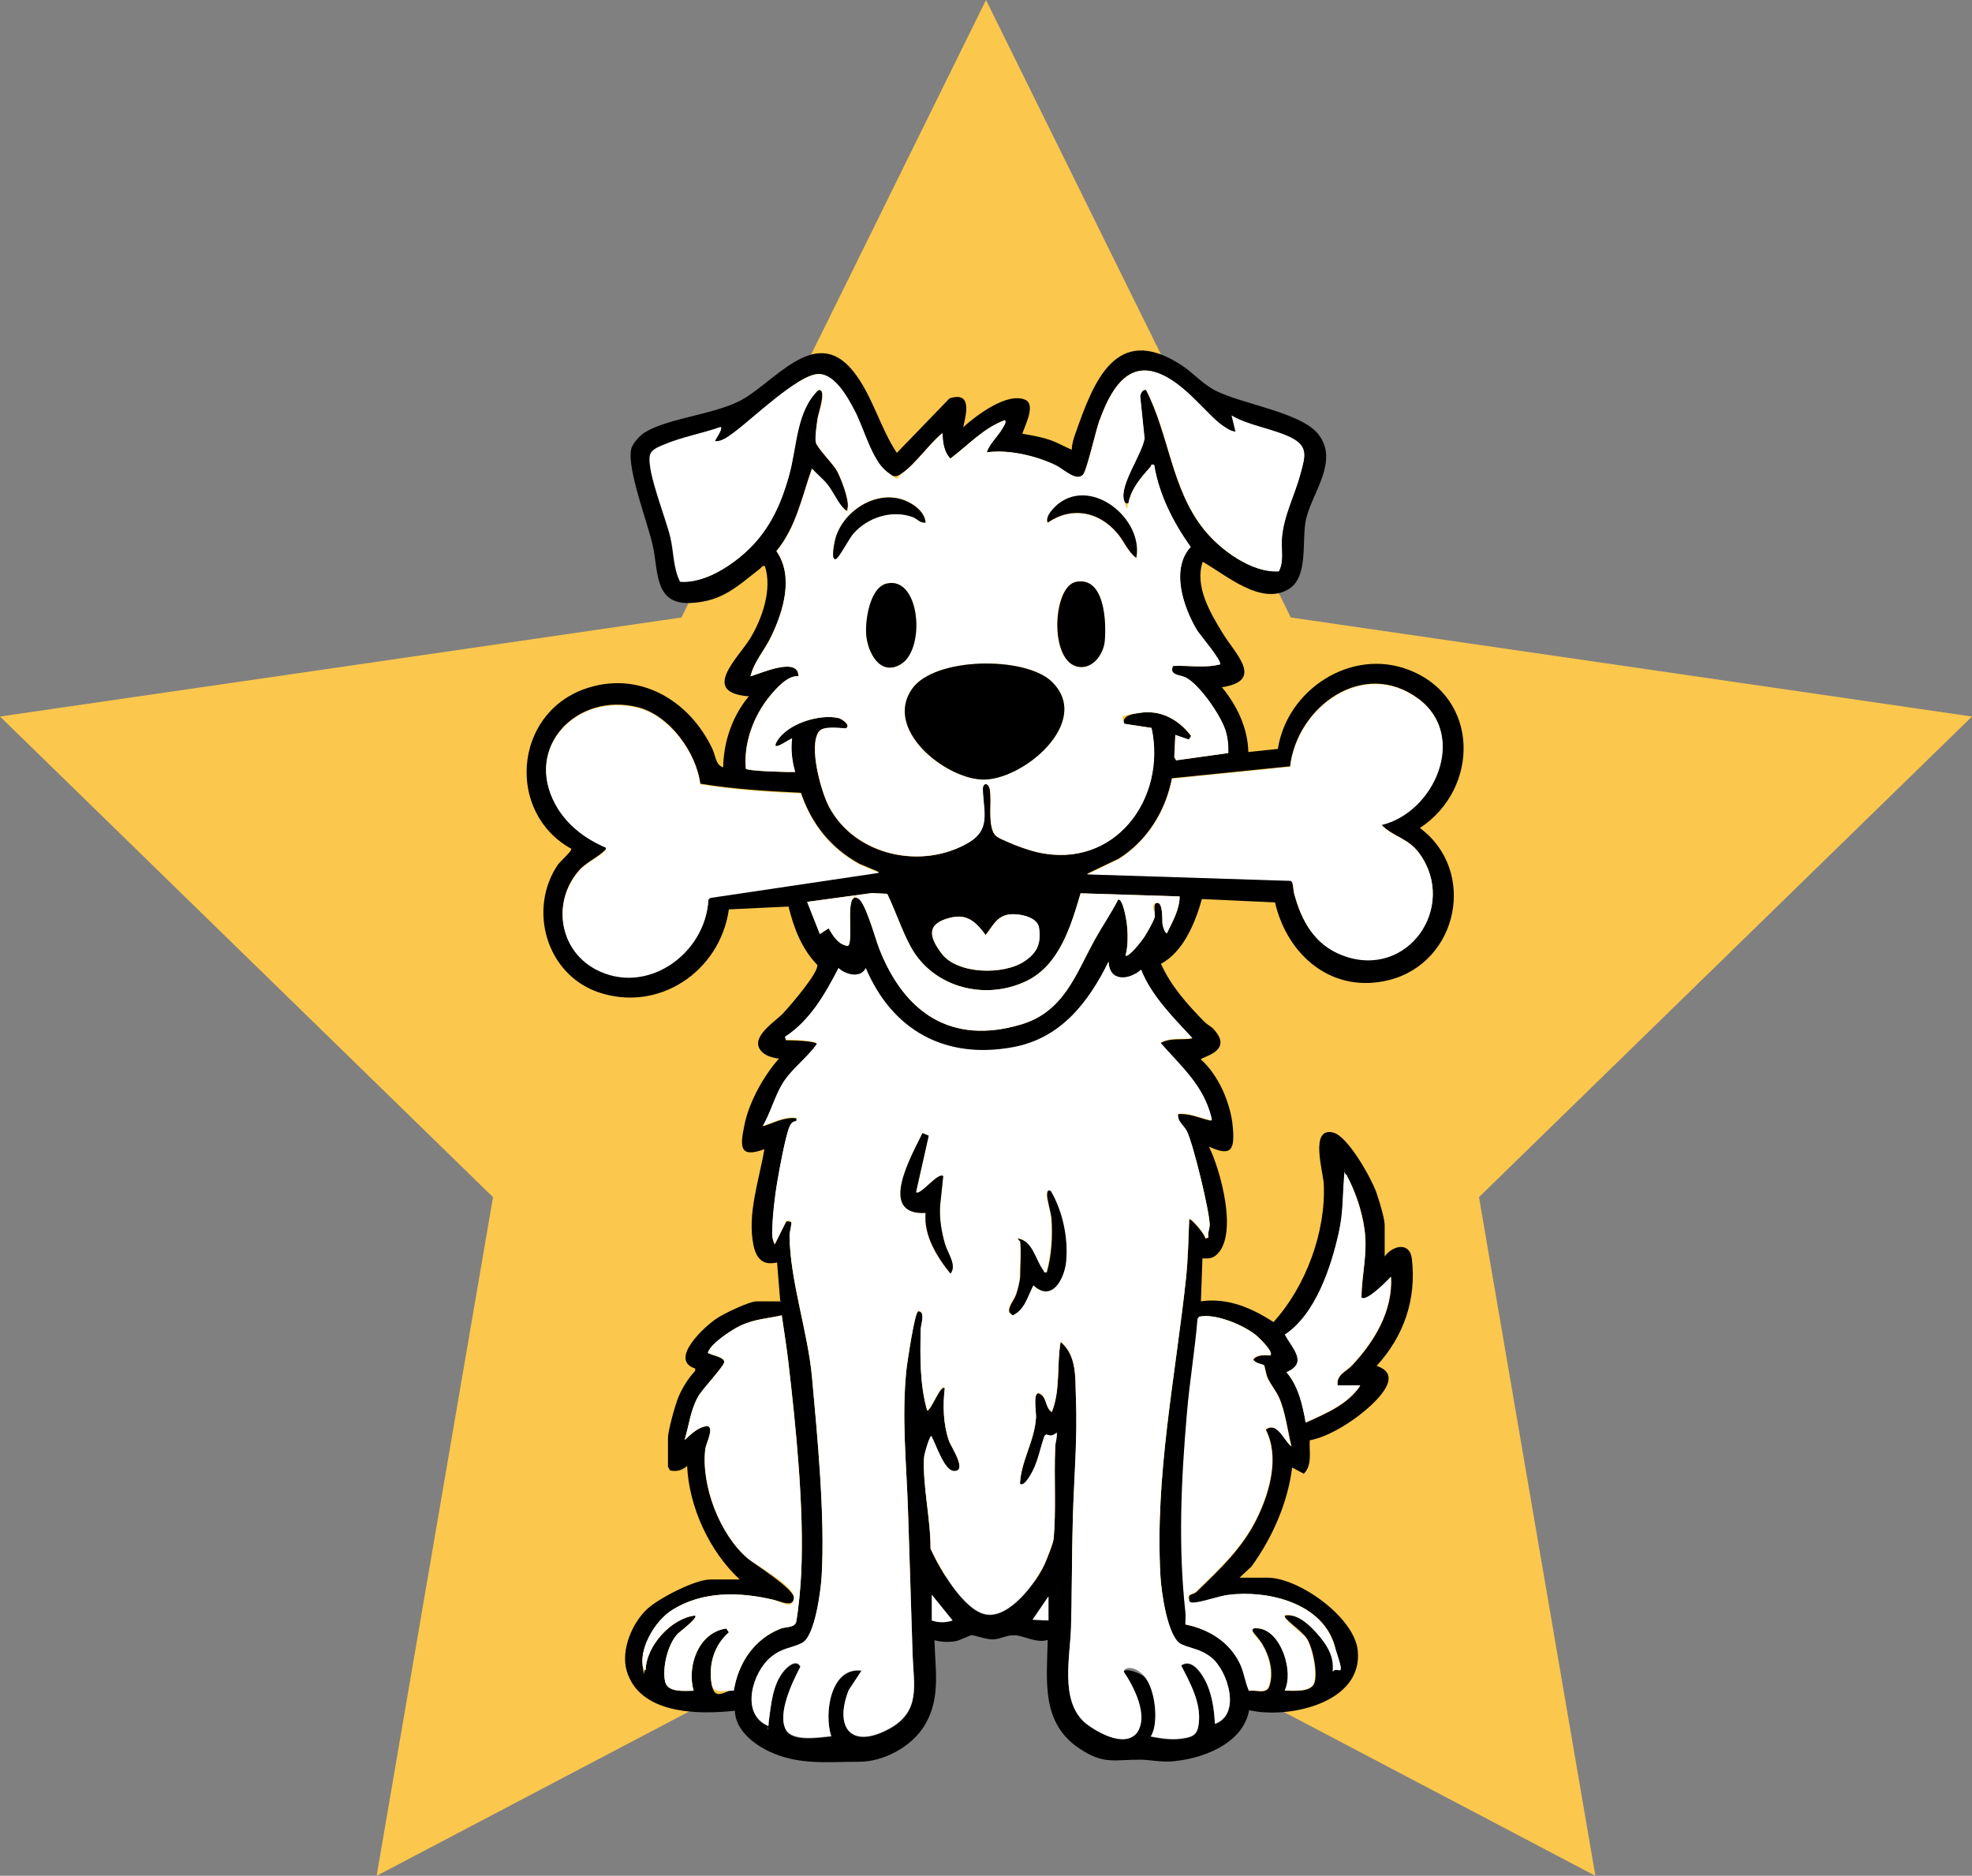
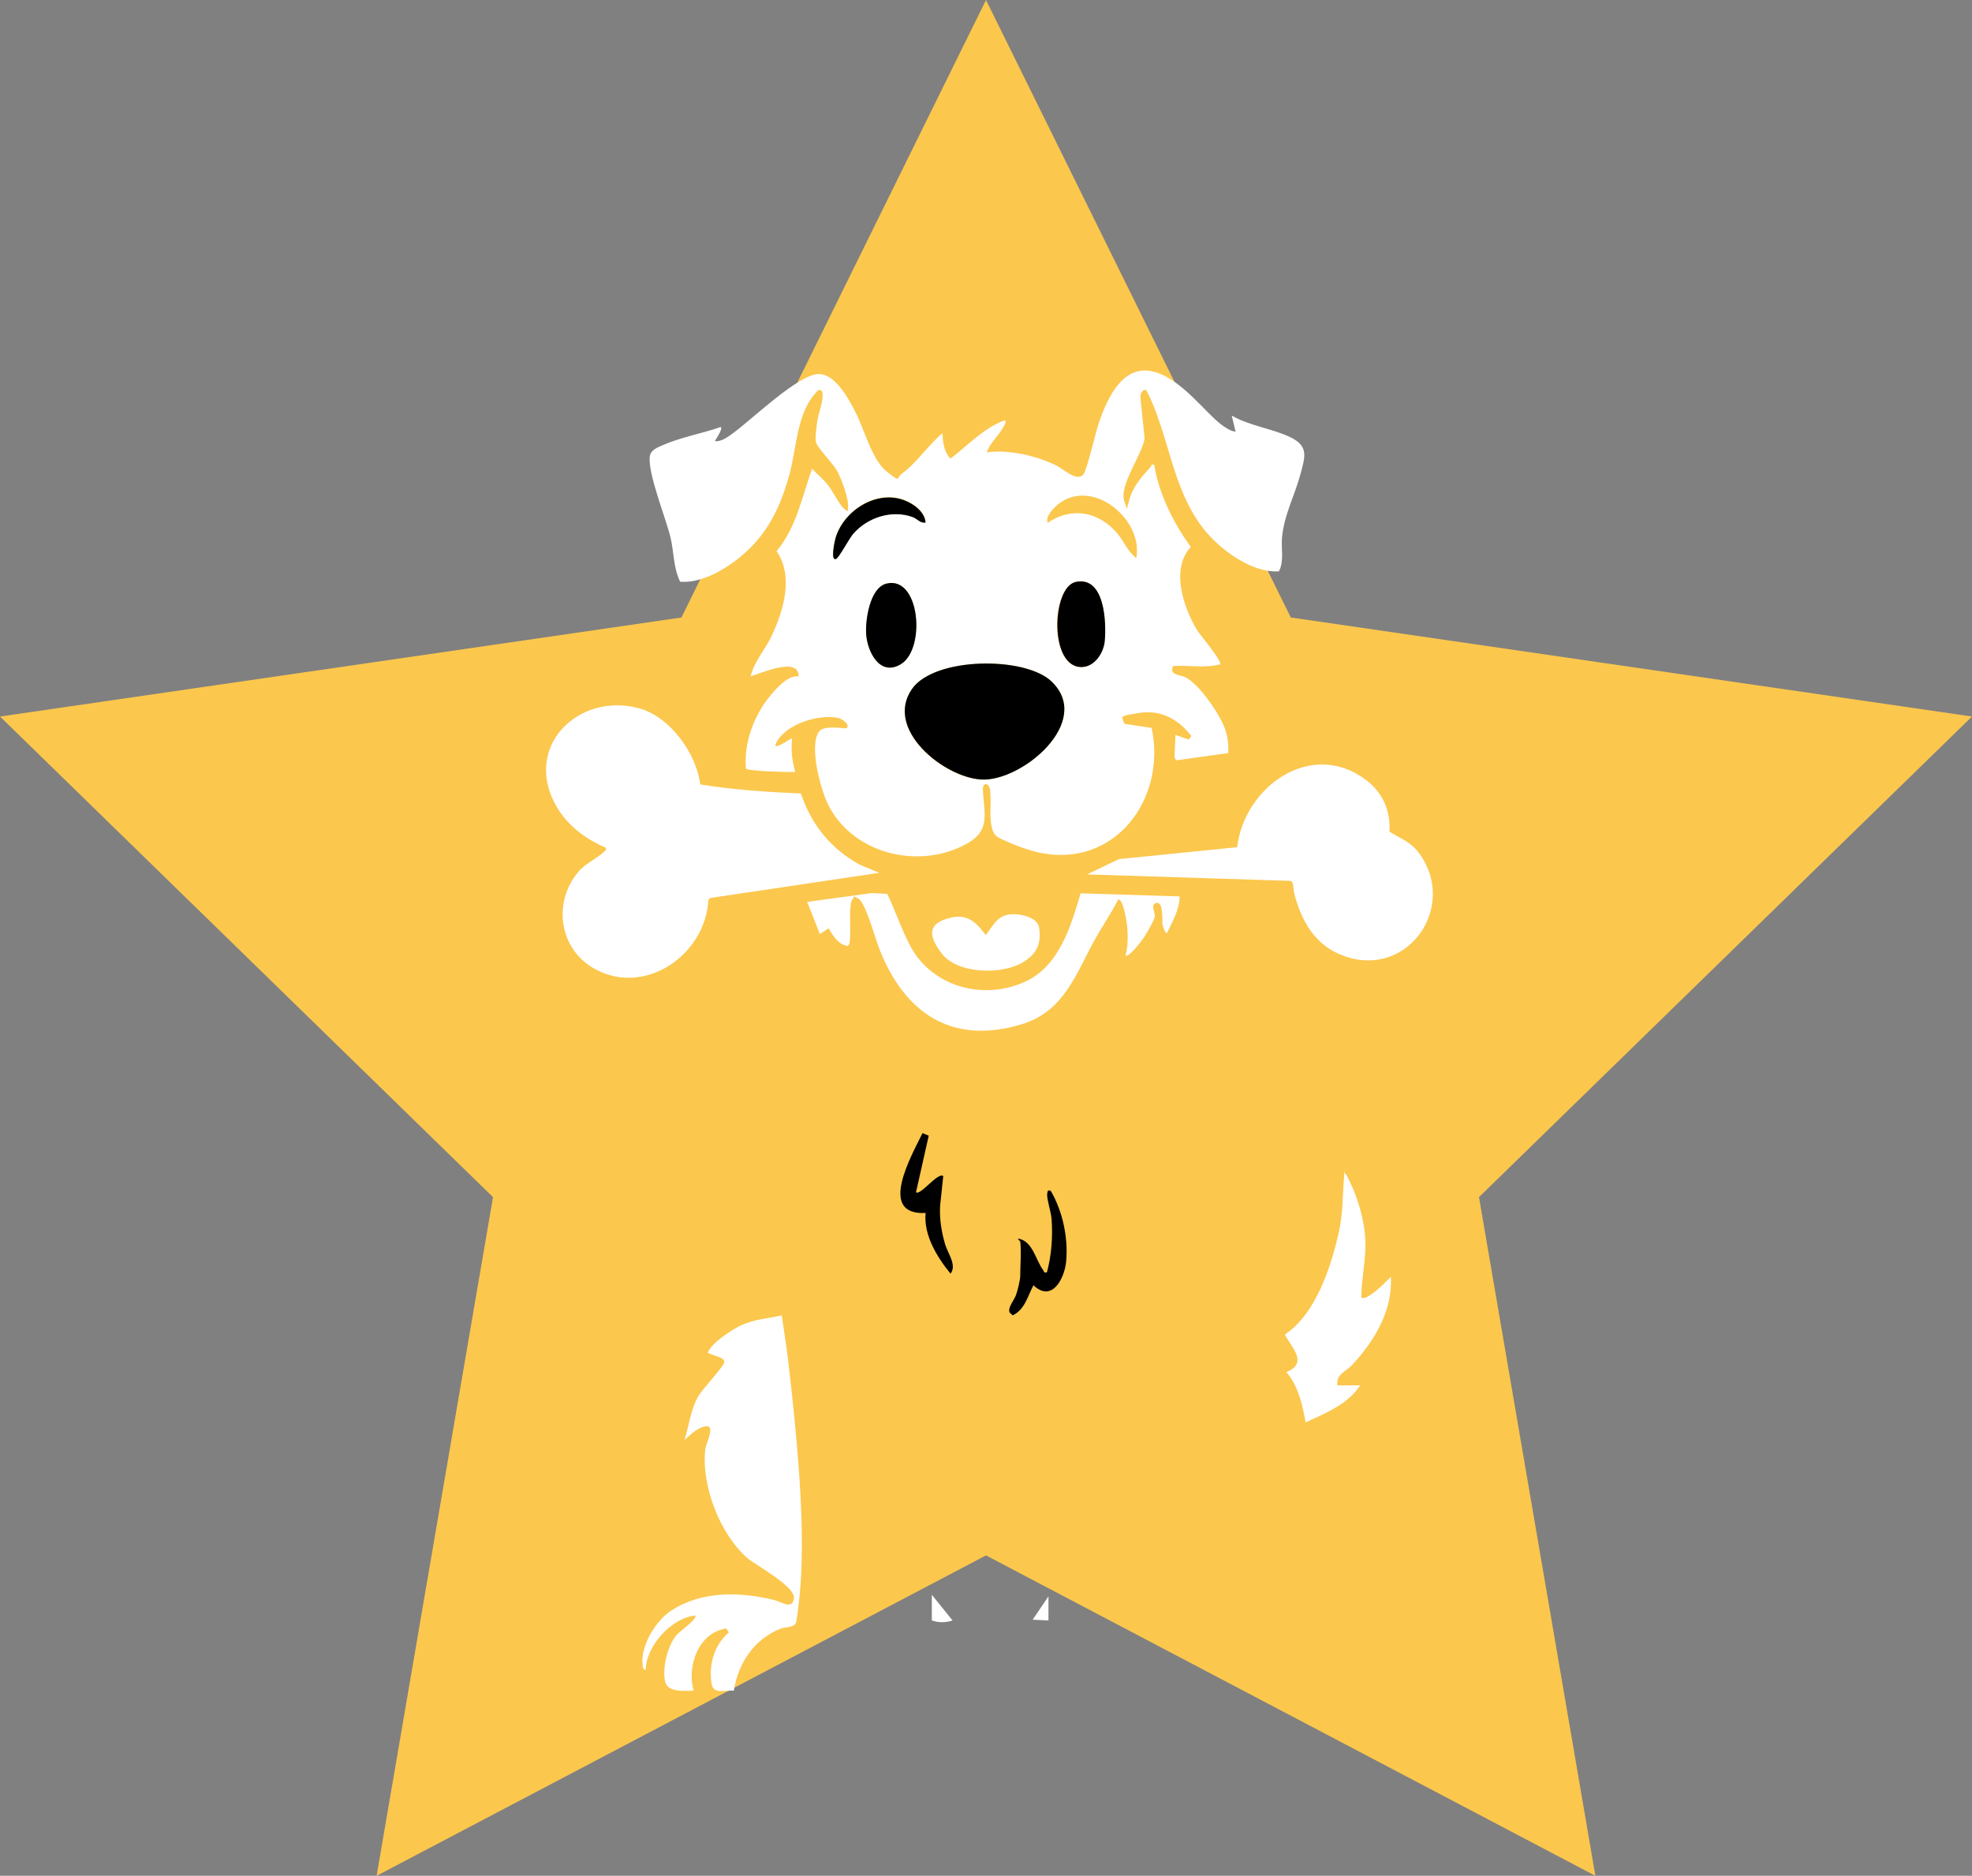
<svg xmlns="http://www.w3.org/2000/svg" id="Layer_1" version="1.1" viewBox="0 0 760.8 723.6">
  <rect x="0" y="0" width="760.8" height="723.6" fill="#808080" stroke="none" />
  <defs>
    <style>
      .st0 {
        fill: none;
      }

      .st1 {
        fill: #fff;
      }

      .st2 {
        fill: #fbc74d;
      }

      .st3 {
        clip-path: url(#clippath);
      }
    </style>
    <clipPath id="clippath">
-       <rect class="st0" x="333" y="-739.6" width="1073.5" height="426.5" />
-     </clipPath>
+       </clipPath>
  </defs>
  <g>
    <polygon class="st2" points="380.4 0 498 238.2 760.8 276.4 570.6 461.8 615.5 723.6 380.4 600 145.3 723.6 190.2 461.8 0 276.4 262.9 238.2 380.4 0" />
    <g>
-       <path d="M301,501.8l-1.2-14.8c-5.5,1.3-8-1.5-9.1-6.6-2.5-12.1,2.2-25.2,4.2-37.1-10,3.7-9.3-1.4-7.7-9.3,1.7-8.7,7.4-19,13.3-25.6-2.5-.4-5.5-1.1-7.1-3.3-3.9-5.2,5.7-11,8.7-14.2s13.9-15.9,13.2-18.7c-6.1-6.3-9-14.2-11.1-22.5l-23,1.1c-3.4,23.9-27.1,40-50.5,31.9-19.9-6.9-27.1-31.9-15.5-49.1.8-1.2,5.7-5.5,5.2-6.2-24.9-13.7-22.4-51.5,4.8-61.5,20.8-7.6,40.6,3.9,49.6,22.9,1.3,2.7,1.3,6.4,4.2,7.2.2-10,3.5-19.7,9.9-27.4-18.9-1.4-4.1-14.8.5-22.3,4.7-7.7,8.6-19.1,5.7-27.9-1.1-.3-1.2.4-1.8.9-8.8,6.8-14.5,12.7-26.8,13.3-14.3.7-12.4-12.4-14.7-22.3-2-9-9.9-29.2-8.3-37,.5-2.3,3.6-5.6,5.6-6.7,8.8-5.2,25.6-6.7,35.8-11.7,13.4-6.5,29.3-30.1,44.1-11.9,7.4,9,10.5,22,17,31.7l20.3-21c8.8-2.9,6.5,5.9,5.3,11.1,5-4.5,16.9-13.6,23.9-10.6,4.2,1.8,0,9.8-1.1,13.1,3.4.6,7,1.2,10.3,2.3,3.1,1,5.8,2.6,8.8,3.9,0-2.2.7-4.3,1.4-6.3,7-19.9,15.5-42.6,40.5-26.6,4.8,3,8.2,7.3,13.4,10,10.2,5.3,33.1,8.4,39.8,16.9,8.1,10.2-2.3,22.5-4.7,32.6-1.9,8.1,1.2,22.4-6.8,27.2-10.7,6.4-24.2-5.6-33.1-10.6-3.2,9.5,2.9,19.7,7.8,27.7s16.1,18.2-.4,20.7c5.8,7,10,15.7,10.2,25l11.4-1.2c3.5-22.8,28.2-39.1,50.5-30.5,27.5,10.6,27.4,45.8,4.3,61,22.1,16.4,14.9,51.7-11.7,58.6-21.9,5.6-39.4-9.2-44.2-29.9l-28.2-1.3c-2.6,9.2-7.1,20.3-15.8,25,3.9,8.7,10.3,15.8,16.9,22.5,1,1,2.4,1.6,3.4,2.7,8.1,8.7-5,10.7-4.9,11.7,6.8,6,11.5,16.9,12.3,25.9s-.5,11.7-9.2,7.7c4.5,9.2,11.1,33.2,3.4,41.3-1.7,1.8-3.4,2-5.9,1.8l-.6,16.6c10.2-1.5,19.6,2.5,28,8,12.4-13.6,20.3-34.8,19.4-53.3-.2-4.6-5.6-22.2,3.7-19.8,5.7,1.5,14.8,17.8,16.7,23.4s3.1,10.4,3.1,12.4v12c3.1-4.3,9.7-5.8,10.5.9,1.8,15.7-3.1,29.8-13.6,41.3,11.6,3.8-1.7,15.2-6.8,19.1s-12.5,8.4-19,9.6c-.3,4.3,1.1,9.5-2.3,12.9l-4.5-2.4c-1.7,13.7-7.7,27.2-15.7,38.2l-4.6,4.3h10.8c12.1,0,33.5,15.3,34.8,28,2.2,20.4-26.8,26.6-41.9,23.1-2.3,13.2-18.7,19.1-30.5,19.8-4,.2-7.5-.6-11.1-.7-10.2-.1-14.5,2.1-24-4.4-14.8-10-12.4-26.1-12.1-41.8-4.3,1.4-9.3-1.7-12.7-1.8s-5.7,1.6-8.5,1.6-6.8-1.6-8.1-1.6c-1,0-4.5,2.1-6.8,2.4-2.6.3-5.2.2-7.6-.5.3,11.4,2.5,22.5-3.8,32.9-5,8.2-15.8,14.1-25.5,14-12,0-22.9,1.4-34.3-3.9-6.2-2.9-13.2-8.4-13.4-15.8-14.2,1.6-36.7,1.4-41.7-15.3-2.4-8,2.1-18.8,8.2-24.2,4.5-4,18.2-11.1,24-11.1h11.4c-11.6-10.7-19.6-27.9-20.3-43.8-2,1.7-4,2.3-6.7,1.7,0-.4-.7-1.2-.7-1.4v-11.1c0-2.8,2.8-12.8,4-15.7,1.5-3.6,3.8-7.3,6.5-10.2v-.9c-10.4-3.3,3.7-16.4,8.6-19.5,2.8-1.8,12.2-6.4,15.2-6.4h9.6ZM476.7,166.5c-1.8,0-3.4-1.2-4.9-2.2-6.5-4.4-21.3-19.8-27.6-21.1-11.3-2.3-16.8,10.3-20.1,19.1-1.4,3.8-4.8,19.1-6.3,20.8-2.6,2.9-7.6-2.1-10.5-3.6-7.7-3.7-18.3-6.2-26.7-5,1.2-3.5,4.2-5.9,6-9.1.4-.7,1.8-2.5,1-3.3-8.2,3-14.1,9.7-21,14.8-2.6-2.8-2.8-6.3-3.1-9.8-5,4.1-10.3,11.8-15.4,15.4-2.9,2-3.6,1.3-6.1-.6-5.7-4.4-8.8-16.8-12.3-23.4-2.7-5.2-7.8-14.5-14.2-14.2-7.9.4-25.3,17.3-32.4,22.5-2.1,1.5-4.7,3.7-7.3,3.4-.3-.2,3.1-4.5,2.2-5.5-7.1,2.5-15.2,4-22.1,6.9-2.1.9-5,1.9-5.3,4.5-.8,6.7,6.3,23.7,8,31.3,1.3,5.9,1,11.4,3.7,17,7.2.6,15.2-3.5,20.8-7.7,11.7-8.6,17.3-19.4,21.2-33.1,3.1-11.2,2.6-24.8,11.3-33.1,3.6-.9,0,9.1-.2,10.9s-1.1,7.1-.7,9.2,6.4,8.1,7.9,10.6c1.7,2.8,5.1,11.7,4.4,14.7s-.8,1-1.5.3c-2.1-1.9-4.3-6.9-6.5-9.5-1.7-2.1-4-3.9-5.8-5.9-3.9,11-6.1,22.6-13.7,31.8,6.8,9.6,2.8,22.9-1.9,32.7-2.5,5.4-6.7,9.8-8.1,15.6,4.3-1.3,18.6-7.7,18.5,0-4-.6-8.7,4.8-11.1,7.7-6.2,7.6-10.1,18.1-9.2,27.9.6,1,16.7,1.4,19,1.3-1.2-4.3-1.8-8.4-1.2-12.9-.2-.3-8.5,5.8-5.9,1.2,3.9-6.9,16.5-10.8,23.9-9.1,1.2.3,4.8,2.7,2.9,3.9s-8.5-1.4-10.5,1.3c-4.1,5.6.9,23.4,4,29.2,10.1,18.8,35.7,24.3,53.8,13.6,8.5-5,5.7-11.7,5.4-20.5,0-2.7,2.3-2.9,2.8.4.7,5.1-.7,11.3,1.2,16,.9,2.1,3.1,2.7,5,3.6,3.4,1.6,8.7,3.5,12.3,4.3,29.5,6.6,49.7-20.6,43.8-48l-10.5-1.6c-1-3.1,3.4-3.9,5.9-4.2,8.2-1.3,15.1,2.6,19.9,8.9l-.9,1.4-5.2-1.8-.4,8.6.7,1.2,20.1-2.8c.1-2.9-.2-5.9-1.1-8.8-1.7-5.7-10.1-17.8-15.4-20.4-2-1-6.6-.8-4.8-4.4,6.1-.3,12.2.9,18.1-.6,1-1.2-7.7-11.4-8.8-13.1-5.3-8.8-10.3-23.7-2.5-32.2-6.7-9.5-12.2-20.2-14.1-31.7-1.4-.4-1,.4-1.4.8-3.6,4.1-7.4,8.4-8.5,14-.8.2-1.5-.2-1.7-1-1.9-6,6.9-17.8,7.9-24l-1.7-16.4c.4-1.1.9-2.5,2.3-2.3,9,17.5,9.7,38,22.3,53.8,6.3,7.9,18.5,16.8,28.9,16.2,2.1-4,.8-8.7,1.2-13,.8-8.9,5-16.5,7.2-24.8,1.7-6.4,3.3-10.3-3.7-13.8s-16.1-4.5-22.9-8.5l1.5,6.2ZM532.8,318.1c20.5-4.8,33.5-34.4,14.4-48.6-21.1-15.7-46.8,3-49.5,26.1l-45.6,4.6c-2.4,12.6-9.6,24.2-20.5,31l-12.3,5.9,78.5,2.5c1.2.3,1,3.4,1.4,4.8,2.8,10.8,8,20.1,19,24.1,24.8,9.1,44.2-18.8,29.4-39.3-4.4-6.1-10.1-6.3-14.9-11.3ZM270.2,302.6c-1.4-12.2-11.8-26.7-24.1-29.8-23.1-5.9-44,14.9-31.8,37.3,4.2,7.7,11.4,13.3,19.4,16.6.2.9-.1,1-.6,1.5-2.5,2.5-7.2,4.6-9.7,7.5-10.4,11.9-7.9,30.3,6.3,37.9,19.5,10.5,42.5-5.7,43.6-26.8l.7-.7,65.2-9.7-7.6-3.2c-11.1-6.1-18.5-15.4-22.6-27.4-13-.6-26-1.4-38.8-3.5ZM416.9,344.6c-3.7,12.5-8.1,27.6-20.8,33.8-15.9,7.7-36,2.7-44.7-13.1-3.4-6.2-6-14-9.1-20.5l-5.9-.3-25,3.4,4.9,12.4,3.4-2.2c1.6,2.8,3.7,6.3,7.3,6.8,2.3-.4-.5-16.4,2.2-18.3.6-.5,1.3-.3,1.9,0,2.9,1.6,6.7,15.9,8.2,19.6,9.7,24.5,27.7,37,54.6,29,16.5-4.9,21-19.2,28.4-32.6,2.9-5.3,6.3-10.3,9.1-15.6,1.8-.4,3.1,7.6,3.3,9,.4,3.7.6,9-.5,12.6,1.2,1,6.5-6,7.3-7.2s3.7-6.2,4-7.7-.7-5.1.7-5.4c2.6-.6,2.1,6.9,2.3,8.2.1.7.8,3.4,1.7,3.5,2.2-4.5,4.9-9.1,4.9-14.2l-38.2-1.2ZM389,352.8c-4.7.8-6.1,4.6-8.8,7.9-4.2-5.7-7.6-8.7-15-6.3-8.3,2.6-6.1,7.9-2,13.4,6.1,8.1,24,8.4,32,3,5-3.4,6.5-6.8,5.6-12.9-.6-4.3-8.2-5.7-11.9-5.1ZM440.3,374.2c-4.7,4.1-12.3,4.9-12.6-3.1-7.9,16-18.6,29.8-37.2,33.1-26,4.6-46.3-6.7-56.5-30.6-1.9,4.1-7.8,2.6-10.5,0-5.2,10.1-11,20.2-20.6,26.5l.3,1.2c1.7,0,11.7.2,12,1.5-3.9,5.5-10,9.7-13.4,15.5-2.9,4.9-4.6,11.3-7.5,16.2,4.3-1.3,8.3-3.7,12.9-3.1.7,2.5-2.3,2.3-2.9,4.1-1.5,4.4-3.4,14.9-4.3,19.8-1,6-2,14.8-2.1,20.8,0,1.2.4,2.9,1,4l4.3-8.6c.2-.8,2.1,0,2.1,0,.3.4-.7,4-.7,5.2.2,17.7,7.1,37.1,8.7,54.9,2.1,23.2,5.1,53.6,3.7,76.5-.3,5.4-2.5,23.2-7.5,25.8-4.1,2.2-7.7,1.9-12.2,5.6-6.8,5.6-11.6,21.2-1.6,26.1,1.5.3.8-.7.9-1.5.9-6.4,1.4-13.8,5.6-19.1,1.4-1.8,5.1-5.1,6.6-1.9-3.1,5.7-9,18.1-5.6,24.3,2.6,4.8,13.1,2.9,17.5,2.5-2.9-8.6-.3-26.9,11.7-25.3l-5,7.6c-5.5,14.4.9,22.7,15.5,14.9,12.5-6.7,9.6-16.8,9.2-28.4-.6-18.7-1.2-37.4-1.8-56.1-.6-18.1-2.5-35.9-.6-54.1.2-2.3,3.2-22.6,4.6-22.6,2.9,0,.9,5.4.9,7.1-.2,10.4-.4,21.1,2.5,31.2,1.6,0,5.2-10.4,6.8-8.6-.8,6.7-.6,13.9,1.6,20.3.8,2.2,7.5,12.1,1.8,11.7-3.7-.3-6.9-10.6-8.6-13.5-.7,0-2.7,7.2-2.8,8.3-.6,10.8,2.6,24,2.5,35.1,3.4,7.5,12.7,23.9,21.4,25.4,8.9,1.6,19.1-12,22.5-19.2.9-2,3.4-8.1,3.6-10,1-11.1.1-23.8.6-35.1s1-3.8.6-5.8c-1.5,1.2-2.1,1.4-4,.7l-.7.5c-1.6,4.4-2.4,9.2-4.5,13.4-.5.9-3.5,6.7-5,5.1.4-8.8,5.6-16.5,6.2-25.6.1-2.1-1.2-9.3.9-9.4,3.4,1,2.5,5.6,5.2,7.3,3.5-8.9,1.8-18,3.4-27.1,6.5,5.5,5.5,14.3,5.9,21.9.7,15.5-.7,30.8-1.2,46.3-.4,13.9-.3,27.9-.7,41.9-.3,11.3-4.3,28.2,5.2,36.7,3.8,3.4,16.4,9,20.2,4.1s-1.2-18-5.1-23.6c.3-1.9,6.9.4,8.3,2.2,3.8,4.6,5.4,17.4,2.2,22.8,4.7.9,8.9,1.5,13.7.5,3.4-.7,4.4-2.1,4.8-5.7.9-8-3.4-15.5-6.8-22.2,4.3-3.1,8.4,3.8,10,7.3,2,4.6,2.8,10.2,3,15.2,10.3-3.5,5-20.4-1.3-25.5-4.1-3.4-7.3-3.3-11.5-5.1-5.5-2.4-7.9-20.8-8.2-26.3-2.2-38.8,5.8-77.1,9.9-115.3.8-7.4.9-15,1.2-22.5.5-.7,6.3,6,6.2,7.4l1.2-.3c-.4-1.7.5-3.5.5-4.9,0-5.3-6.4-31.4-8.8-36.1-1.2-2.3-3.9-3.9-3.4-6.7,4.3-.4,8.2,1.5,12.1,2.4.9.2,1.1,0,.8-.8-3-12.6-11.6-19.8-19.7-29,3.8-2.2,8.2-1.1,12.3-1.8-7.3-7.9-15.6-16.1-19.7-26.2ZM524.7,534.5h-8.6c-.6-4.2,3.5-5.5,5.5-7.7,8.7-9.3,15.8-21,15.1-34.2-1.4,1.6-9.5,9.8-11.4,8,.1-9.2,2.4-16.8,1.2-26.1-1-7.4-3.5-14.7-7-21.3-1.4-.2-.8.6-.9,1.5-.6,7.6-.3,12.9-2,20.8-3,13.5-9,31.5-20.8,39.4,2.8,5.3,9.1,10.8.6,14.5,4.6,5.4,6.2,12.6,7.4,19.4,7.7-3.5,16.1-6.9,21-14.2ZM283.1,652.2c1.7-10.8,7.9-20,18.2-24,1.9-.7,5.4-.3,5.9-2.7.9-5,1.6-13.3,1.9-18.5,1.2-25.1-2-56.9-5-82-.7-5.9-1.6-11.7-2.5-17.6-5.7,1.2-10.2,1.4-15.6,3.8-3.5,1.6-11.2,6.7-12.7,10.1-.4,1,.3.8.8,1,1.2.6,5.6,1.5,5.3,3.2s-8.4,10.3-10.1,13.3c-2.9,5.1-3.5,11.1-5.2,16.7,2.7-2.3,5.1-5,8.8-5.4,2.8.6-.5,6.5-.8,8.9-1.7,14.1,5.5,32.9,16.3,42.1,2.9,2.5,18.4,12,17.9,15.5s-4.8,1.2-8,.5c-13.1-3.1-27.5-3.4-39.2,4.1-6.1,3.9-12,13.7-11.2,20.9s.1,1.9,1.2,2.1c.2-9.3,10-20,19.1-21,1.1,1-6.2,6.4-6.8,7.1-3.8,4-5.9,13.1-4.8,18.4,1,4.4,7.5,3.5,11,3.5-2.7-9.5,1.9-22.5,12.6-24l1,1.5c-5.7,4.9-7.9,12.3-6.7,19.7s5.1,2.4,8.6,2.8ZM490.2,522.8c1.4-1.3-4.8-7.2-5.9-8-4.8-3.8-15.4-8.2-21.5-6.8l-.6.8c-1,12.2-3.1,24.4-4.1,36.6-2.2,25.5-3.4,51-.6,76.4.2,1.6,0,3.3,0,4.9,8.9,1.8,16.9,6.6,20.9,14.9,1.7,3.4,2,7.3,3.6,10.7,3-.5,6.7,1.5,7.8-2,1.7-5.4,0-11.5-2.8-16.1s-6.7-6.5-1.4-6c8.8.9,13.8,16.8,10.2,24,3.2,0,9.7.7,11.2-2.7,1.6-3.6-.5-14.2-2.9-17.6s-9.4-7.7-8.3-8.7c5.2-1,10.5,4.6,13.6,8.3,3.2,3.9,5.5,8,4.9,13.3,2.4-2.2,1.3-8.2.3-11.1-5.4-15.7-25.9-20.3-40.6-18.4-3.8.5-10.6,3-13.7,3s-1.3-.6-1.5-1.5c-.5-2.2,1.6-1.5,2.8-2.7,9.1-8.8,18-17.1,23.6-28.8,4.8-10,8.5-23.4,3.2-33.8,4.4-3.3,7,4.2,9.9,6.5-1.5-6-2.3-13.3-4.8-18.9-1.2-2.7-3.3-4.9-4.5-7.8-.5-1.2-1.1-4.4-1.2-4.6-.3-.3-3.7-.7-4.2-2.3,1.7-2,4.4-1.5,6.8-1.5ZM359.5,615.2v9.9c2.7.9,5.3.9,8,0l-8-9.9ZM404.5,625.1v-9.2l-6.2,8.9,6.2.3Z" />
-       <path class="st1" d="M440.3,374.2c4.1,10.1,12.4,18.3,19.7,26.2-4.1.7-8.5-.4-12.3,1.8,8.1,9.3,16.7,16.5,19.7,29,.2.9,0,1.1-.8.8-3.9-.9-7.8-2.8-12.1-2.4-.4,2.9,2.3,4.5,3.4,6.7,2.4,4.7,8.7,30.8,8.8,36.1,0,1.5-.9,3.3-.5,4.9l-1.2.3c.2-1.4-5.6-8.1-6.2-7.4-.3,7.5-.5,15.1-1.2,22.5-4.1,38.2-12.1,76.5-9.9,115.3.3,5.6,2.7,23.9,8.2,26.3,4.2,1.8,7.4,1.8,11.5,5.1,6.3,5.1,11.6,22,1.3,25.5-.2-5-1-10.6-3-15.2-1.5-3.5-5.6-10.4-10-7.3,3.4,6.7,7.7,14.3,6.8,22.2-.4,3.6-1.4,5-4.8,5.7-4.8,1-9,.4-13.7-.5,3.3-5.4,1.6-18.1-2.2-22.8s-8-4-8.3-2.2c3.9,5.6,9.9,17.3,5.1,23.6s-16.4-.7-20.2-4.1c-9.5-8.5-5.5-25.4-5.2-36.7.4-13.9.3-28,.7-41.9.4-15.5,1.8-30.8,1.2-46.3-.3-7.6.6-16.4-5.9-21.9-1.6,9.1,0,18.3-3.4,27.1-2.8-1.7-1.8-6.3-5.2-7.3-2.1.2-.8,7.3-.9,9.4-.5,9.1-5.8,16.7-6.2,25.6,1.5,1.6,4.6-4.2,5-5.1,2.1-4.2,2.9-9,4.5-13.4l.7-.5c1.8.7,2.5.5,4-.7.3,2-.6,3.9-.6,5.8-.5,11.3.4,24.1-.6,35.1-.2,1.8-2.7,8-3.6,10-3.4,7.2-13.5,20.8-22.5,19.2-8.7-1.6-18-18-21.4-25.4.1-11.1-3.1-24.3-2.5-35.1,0-1.2,2.1-8.3,2.8-8.3,1.7,2.9,4.9,13.2,8.6,13.5,5.7.4-1.1-9.5-1.8-11.7-2.2-6.4-2.4-13.6-1.6-20.3-1.6-1.8-5.2,8.6-6.8,8.6-2.9-10.1-2.7-20.7-2.5-31.2,0-1.6,2-7-.9-7.1-1.4,0-4.3,20.3-4.6,22.6-1.9,18.2,0,36,.6,54.1.6,18.7,1.2,37.4,1.8,56.1.4,11.6,3.2,21.7-9.2,28.4-14.6,7.8-21.1-.5-15.5-14.9l5-7.6c-12-1.6-14.6,16.7-11.7,25.3-4.4.4-14.9,2.2-17.5-2.5-3.4-6.2,2.6-18.6,5.6-24.3-1.5-3.2-5.2,0-6.6,1.9-4.2,5.3-4.7,12.7-5.6,19.1s.6,1.8-.9,1.5c-10.1-4.9-5.2-20.5,1.6-26.1,4.5-3.8,8.2-3.5,12.2-5.6,4.9-2.6,7.2-20.4,7.5-25.8,1.3-22.9-1.6-53.3-3.7-76.5-1.6-17.8-8.5-37.2-8.7-54.9,0-1.2,1-4.8.7-5.2s-1.9-.8-2.1,0l-4.3,8.6c-.6-1.1-1-2.8-1-4,0-6,1-14.8,2.1-20.8.8-4.9,2.8-15.4,4.3-19.8s3.6-1.6,2.9-4.1c-4.6-.6-8.7,1.8-12.9,3.1,2.9-5,4.6-11.4,7.5-16.2,3.5-5.8,9.6-10,13.4-15.5-.3-1.3-10.3-1.6-12-1.5l-.3-1.2c9.6-6.3,15.4-16.4,20.6-26.5,2.7,2.6,8.6,4.1,10.5,0,10.2,24,30.5,35.3,56.5,30.6,18.6-3.3,29.3-17.1,37.2-33.1.3,8,7.9,7.2,12.6,3.1ZM353.4,459.9l4.9-21.8-2.4-1c-4.1,8.5-17.6,31.8,1.2,30.8-.9,8.7,4.3,17,9.6,23.4,2.5-3.2-1.1-7.9-2.1-11.4-1.4-4.8-2.2-9.8-1.9-14.8l1.2-11.4c-1.9-1.8-8.9,7.7-10.5,6.2ZM393.4,478.7c.5,3.7,0,9.5,0,13.6s-1.1,5.7-1.6,7.1c-.7,2-3.3,4.9-2.5,6.8l1.2,1.1c4.8-2.1,5.8-7.4,8-11.6,7.1,6.8,12-2.3,12.6-9,.9-9.2-1.3-19.5-5.9-27.4-.8-.2-1.4.6-1.4,1.4,0,2,1.5,6.8,1.7,9.4.5,6.8,0,14.1-1.8,20.6-1.4.4-1-.3-1.4-.8-3-3.9-4-11.3-9.7-12.2-.3.2.6.7.6.9Z" />
      <path class="st1" d="M476.7,166.5l-1.5-6.2c6.8,4,16.1,5.1,22.9,8.5s5.4,7.4,3.7,13.8c-2.2,8.4-6.4,15.9-7.2,24.8-.4,4.3.9,9-1.2,13-10.4.7-22.6-8.3-28.9-16.2-12.6-15.9-13.3-36.4-22.3-53.8-1.4-.2-2,1.2-2.3,2.3l1.7,16.4c-.9,6.2-9.8,18-7.9,24s.9,1.2,1.7,1c1-5.6,4.8-9.9,8.5-14,.4-.4,0-1.2,1.4-.8,1.9,11.6,7.4,22.3,14.1,31.7-7.9,8.5-2.8,23.4,2.5,32.2,1.1,1.7,9.8,12,8.8,13.1-6,1.5-12,.3-18.1.6-1.7,3.6,2.8,3.4,4.8,4.4,5.3,2.6,13.6,14.7,15.4,20.4.9,2.8,1.2,5.8,1.1,8.8l-20.1,2.8-.7-1.2.4-8.6,5.2,1.8.9-1.4c-4.8-6.3-11.7-10.2-19.9-8.9s-7,1.1-5.9,4.2l10.5,1.6c5.9,27.4-14.3,54.6-43.8,48-3.6-.8-8.9-2.7-12.3-4.3-1.9-.9-4.1-1.5-5-3.6-1.9-4.7-.6-11-1.2-16-.4-3.2-2.9-3.1-2.8-.4.3,8.7,3.1,15.4-5.4,20.5-18,10.6-43.6,5.1-53.8-13.6-3.2-5.8-8.1-23.6-4-29.2,2-2.7,10-1,10.5-1.3,1.9-1.2-1.8-3.6-2.9-3.9-7.5-1.7-20,2.2-23.9,9.1-2.6,4.6,5.6-1.6,5.9-1.2-.5,4.5,0,8.6,1.2,12.9-2.3.1-18.4-.3-19-1.3-.9-9.8,3-20.4,9.2-27.9,2.4-3,7.1-8.3,11.1-7.7.1-7.7-14.2-1.3-18.5,0,1.4-5.9,5.6-10.2,8.1-15.6,4.6-9.8,8.6-23,1.9-32.7,7.7-9.2,9.8-20.9,13.7-31.8,1.8,2,4.1,3.8,5.8,5.9,2.2,2.6,4.4,7.6,6.5,9.5s1.4.4,1.5-.3c.7-2.9-2.7-11.9-4.4-14.7-1.5-2.5-7.5-8.7-7.9-10.6s.3-6.9.7-9.2,3.9-11.8.2-10.9c-8.6,8.4-8.1,21.9-11.3,33.1-3.8,13.7-9.5,24.5-21.2,33.1-5.7,4.2-13.6,8.3-20.8,7.7-2.7-5.6-2.3-11.1-3.7-17-1.8-7.6-8.8-24.6-8-31.3.3-2.6,3.2-3.6,5.3-4.5,6.9-3,15-4.4,22.1-6.9.9,1-2.5,5.3-2.2,5.5,2.7.2,5.2-1.9,7.3-3.4,7.1-5.2,24.5-22.1,32.4-22.5,6.4-.3,11.5,9,14.2,14.2,3.5,6.6,6.6,19,12.3,23.4s3.3,2.7,6.1.6c5.1-3.6,10.4-11.3,15.4-15.4.2,3.6.5,7.1,3.1,9.8,6.8-5.1,12.7-11.8,21-14.8.8.8-.6,2.5-1,3.3-1.9,3.2-4.8,5.6-6,9.1,8.4-1.2,19.1,1.3,26.7,5,2.9,1.4,7.9,6.4,10.5,3.6,1.5-1.7,4.9-17,6.3-20.8,3.2-8.8,8.8-21.4,20.1-19.1s21.1,16.7,27.6,21.1c1.5,1,3,2.1,4.9,2.2ZM438.4,215.2c2.7-14.9-16.8-30.9-29.9-20.9-1.8,1.4-5.4,4.9-4.3,7.4,9.3-6.4,19.7-4.3,26.8,4,2.6,3.1,4.1,7.1,7.4,9.6ZM357.1,201.6c-.3-4.3-4.5-7.3-8.2-8.7-10.7-4.1-23.3,3.9-26.5,14.4-.3,1-2.2,9.3.2,8.2,1.1-.5,4.9-7.8,6.5-9.6,5.6-6.3,15-9.5,23.1-6.5,1.7.6,2.9,2.5,4.9,2.1ZM414.9,224.5c-9.3,2-10.4,33.6,2.7,32.8,4.7-.3,8.1-5.4,8.5-9.8.8-7.2.2-25.5-11.3-23ZM342.1,225.1c-6.6,1.5-8.3,14.5-7.9,19.9.6,6.7,5.3,15.9,13.2,11.3,9.8-5.8,7.6-34.2-5.3-31.2ZM405.6,262.8c-10.2-9.7-45-9.4-53.7,2.9-11,15.5,12.1,34.2,26.6,35,15.6.9,43.6-22.3,27.1-37.9Z" />
-       <path class="st1" d="M532.8,318.1c4.8,5,10.5,5.1,14.9,11.3,14.7,20.5-4.6,48.4-29.4,39.3-11-4-16.2-13.4-19-24.1-.4-1.3-.1-4.5-1.4-4.8l-78.5-2.5,12.3-5.9c10.9-6.9,18.1-18.4,20.5-31l45.6-4.6c2.7-23.1,28.3-41.8,49.5-26.1,19.1,14.2,6.1,43.8-14.4,48.6Z" />
+       <path class="st1" d="M532.8,318.1c4.8,5,10.5,5.1,14.9,11.3,14.7,20.5-4.6,48.4-29.4,39.3-11-4-16.2-13.4-19-24.1-.4-1.3-.1-4.5-1.4-4.8l-78.5-2.5,12.3-5.9l45.6-4.6c2.7-23.1,28.3-41.8,49.5-26.1,19.1,14.2,6.1,43.8-14.4,48.6Z" />
      <path class="st1" d="M270.2,302.6c12.8,2.1,25.8,2.9,38.8,3.5,4,12,11.5,21.3,22.6,27.4l7.6,3.2-65.2,9.7-.7.7c-1.1,21-24,37.3-43.6,26.8-14.1-7.6-16.7-26-6.3-37.9,2.5-2.9,7.3-5.1,9.7-7.5.5-.5.9-.6.6-1.5-8-3.4-15.2-8.9-19.4-16.6-12.3-22.4,8.6-43.2,31.8-37.3,12.3,3.1,22.7,17.6,24.1,29.8Z" />
      <path class="st1" d="M283.1,652.2c-3.4-.4-7.9,1.7-8.6-2.8-1.1-7.4,1-14.8,6.7-19.7l-1-1.5c-10.7,1.5-15.3,14.5-12.6,24-3.4,0-10,.8-11-3.5-1.2-5.3,1-14.4,4.8-18.4.6-.7,8-6.1,6.8-7.1-9.1.9-18.9,11.6-19.1,21-1.1-.2-1.1-1.2-1.2-2.1-.8-7.3,5.1-17,11.2-20.9,11.6-7.5,26.1-7.2,39.2-4.1,3.1.7,7.3,4.1,8-.5s-15-13-17.9-15.5c-10.7-9.3-17.9-28.1-16.3-42.1.3-2.3,3.6-8.3.8-8.9-3.8.4-6.2,3.1-8.8,5.4,1.7-5.5,2.3-11.6,5.2-16.7,1.7-3.1,9.8-11.4,10.1-13.3s-4.2-2.6-5.3-3.2-1.2,0-.8-1c1.5-3.4,9.2-8.5,12.7-10.1,5.4-2.4,9.9-2.5,15.6-3.8.8,5.8,1.8,11.7,2.5,17.6,2.9,25.2,6.2,56.9,5,82-.2,5.2-1,13.5-1.9,18.5-.4,2.5-4,2-5.9,2.7-10.3,4-16.5,13.3-18.2,24Z" />
-       <path class="st1" d="M490.2,522.8c-2.4,0-5-.5-6.8,1.5.5,1.6,3.9,1.9,4.2,2.3s.7,3.4,1.2,4.6c1.3,2.9,3.3,5.1,4.5,7.8,2.5,5.6,3.4,12.9,4.8,18.9-2.8-2.3-5.5-9.8-9.9-6.5,5.3,10.4,1.7,23.8-3.2,33.8-5.6,11.7-14.5,19.9-23.6,28.8-1.3,1.2-3.3.6-2.8,2.7.2,1,.4,1.5,1.5,1.5,3.1,0,9.9-2.5,13.7-3,14.7-1.9,35.2,2.8,40.6,18.4s2.1,8.9-.3,11.1c.6-5.3-1.7-9.4-4.9-13.3-3.1-3.7-8.4-9.3-13.6-8.3-1.1,1,7.5,7.6,8.3,8.7,2.3,3.4,4.5,14,2.9,17.6-1.5,3.4-8,2.7-11.2,2.7,3.6-7.3-1.4-23.1-10.2-24-5.3-.6.5,4.4,1.4,6,2.7,4.6,4.5,10.8,2.8,16.1-1.1,3.4-4.9,1.5-7.8,2-1.5-3.4-1.9-7.3-3.6-10.7-4.1-8.3-12.1-13.1-20.9-14.9,0-1.6.2-3.3,0-4.9-2.8-25.5-1.6-51,.6-76.4,1-12.2,3.1-24.3,4.1-36.6l.6-.8c6.1-1.4,16.6,3.1,21.5,6.8,1.1.8,7.3,6.7,5.9,8Z" />
      <path class="st1" d="M416.9,344.6l38.2,1.2c0,5.1-2.8,9.7-4.9,14.2-.9-.2-1.6-2.8-1.7-3.5-.2-1.3.4-8.8-2.3-8.2s-.3,3.7-.7,5.4-3.1,6.3-4,7.7-6.1,8.2-7.3,7.2c1.1-3.6,1-8.8.5-12.6-.2-1.4-1.5-9.4-3.3-9-2.7,5.3-6.2,10.4-9.1,15.6-7.4,13.5-11.9,27.7-28.4,32.6-26.9,8-44.9-4.5-54.6-29-1.5-3.7-5.3-18-8.2-19.6s-1.3-.5-1.9,0c-2.6,1.8.1,17.9-2.2,18.3-3.6-.5-5.7-4-7.3-6.8l-3.4,2.2-4.9-12.4,25-3.4,5.9.3c3.1,6.4,5.7,14.3,9.1,20.5,8.7,15.8,28.8,20.8,44.7,13.1,12.7-6.2,17.1-21.3,20.8-33.8Z" />
      <path class="st1" d="M524.7,534.5c-4.9,7.3-13.2,10.6-21,14.2-1.2-6.8-2.8-14-7.4-19.4,8.5-3.6,2.2-9.1-.6-14.5,11.8-7.8,17.8-25.9,20.8-39.4,1.7-7.8,1.4-13.2,2-20.8s-.5-1.8.9-1.5c3.5,6.6,6,13.9,7,21.3,1.3,9.4-1.1,16.9-1.2,26.1,1.9,1.8,10-6.5,11.4-8,.7,13.2-6.4,24.9-15.1,34.2-2.1,2.2-6.2,3.5-5.5,7.7h8.6Z" />
      <path class="st1" d="M389,352.8c3.7-.6,11.3.7,11.9,5.1.8,6.1-.7,9.6-5.6,12.9-8,5.4-25.9,5.1-32-3-4.2-5.6-6.3-10.9,2-13.4,7.4-2.3,10.8.7,15,6.3,2.7-3.3,4.1-7.1,8.8-7.9Z" />
      <path class="st1" d="M359.5,615.2l8,9.9c-2.7.9-5.3.9-8,0v-9.9Z" />
      <polygon class="st1" points="404.5 625.1 398.4 624.8 404.5 615.8 404.5 625.1" />
      <path d="M393.4,478.7c0-.2-.9-.7-.6-.9,5.7.9,6.7,8.3,9.7,12.2.4.5,0,1.1,1.4.8,1.8-6.5,2.3-13.9,1.8-20.6-.2-2.6-1.8-7.4-1.7-9.4s.6-1.6,1.4-1.4c4.6,7.9,6.8,18.2,5.9,27.4-.7,6.6-5.5,15.7-12.6,9-2.2,4.1-3.3,9.4-8,11.6l-1.2-1.1c-.8-1.9,1.8-4.8,2.5-6.8s1.6-5.9,1.6-7.1c0-4,.5-9.8,0-13.6Z" />
      <path d="M353.4,459.9c1.6,1.5,8.6-8,10.5-6.2l-1.2,11.4c-.3,5,.5,10,1.9,14.8,1,3.5,4.7,8.2,2.1,11.4-5.2-6.4-10.4-14.8-9.6-23.4-18.8,1-5.3-22.3-1.2-30.8l2.4,1-4.9,21.8Z" />
      <path d="M405.6,262.8c16.5,15.6-11.6,38.9-27.1,37.9-14.5-.9-37.5-19.5-26.6-35,8.7-12.3,43.4-12.6,53.7-2.9Z" />
      <path d="M342.1,225.1c12.9-3,15.2,25.5,5.3,31.2-7.9,4.6-12.6-4.6-13.2-11.3-.5-5.4,1.3-18.4,7.9-19.9Z" />
      <path d="M414.9,224.5c11.4-2.5,12,15.8,11.3,23-.5,4.4-3.8,9.5-8.5,9.8-13.1.8-12-30.8-2.7-32.8Z" />
      <path d="M357.1,201.6c-2.1.3-3.3-1.5-4.9-2.1-8.1-3-17.6.1-23.1,6.5-1.5,1.8-5.4,9.1-6.5,9.6-2.4,1.1-.5-7.2-.2-8.2,3.2-10.5,15.8-18.5,26.5-14.4,3.7,1.4,7.9,4.5,8.2,8.7Z" />
-       <path d="M438.4,215.2c-3.3-2.4-4.7-6.5-7.4-9.6-7.1-8.3-17.5-10.4-26.8-4-1.1-2.5,2.5-6,4.3-7.4,13.1-10,32.6,6.1,29.9,20.9Z" />
    </g>
  </g>
  <g class="st3">
    <circle class="st2" cx="834.2" cy="-312.3" r="391.8" />
  </g>
</svg>